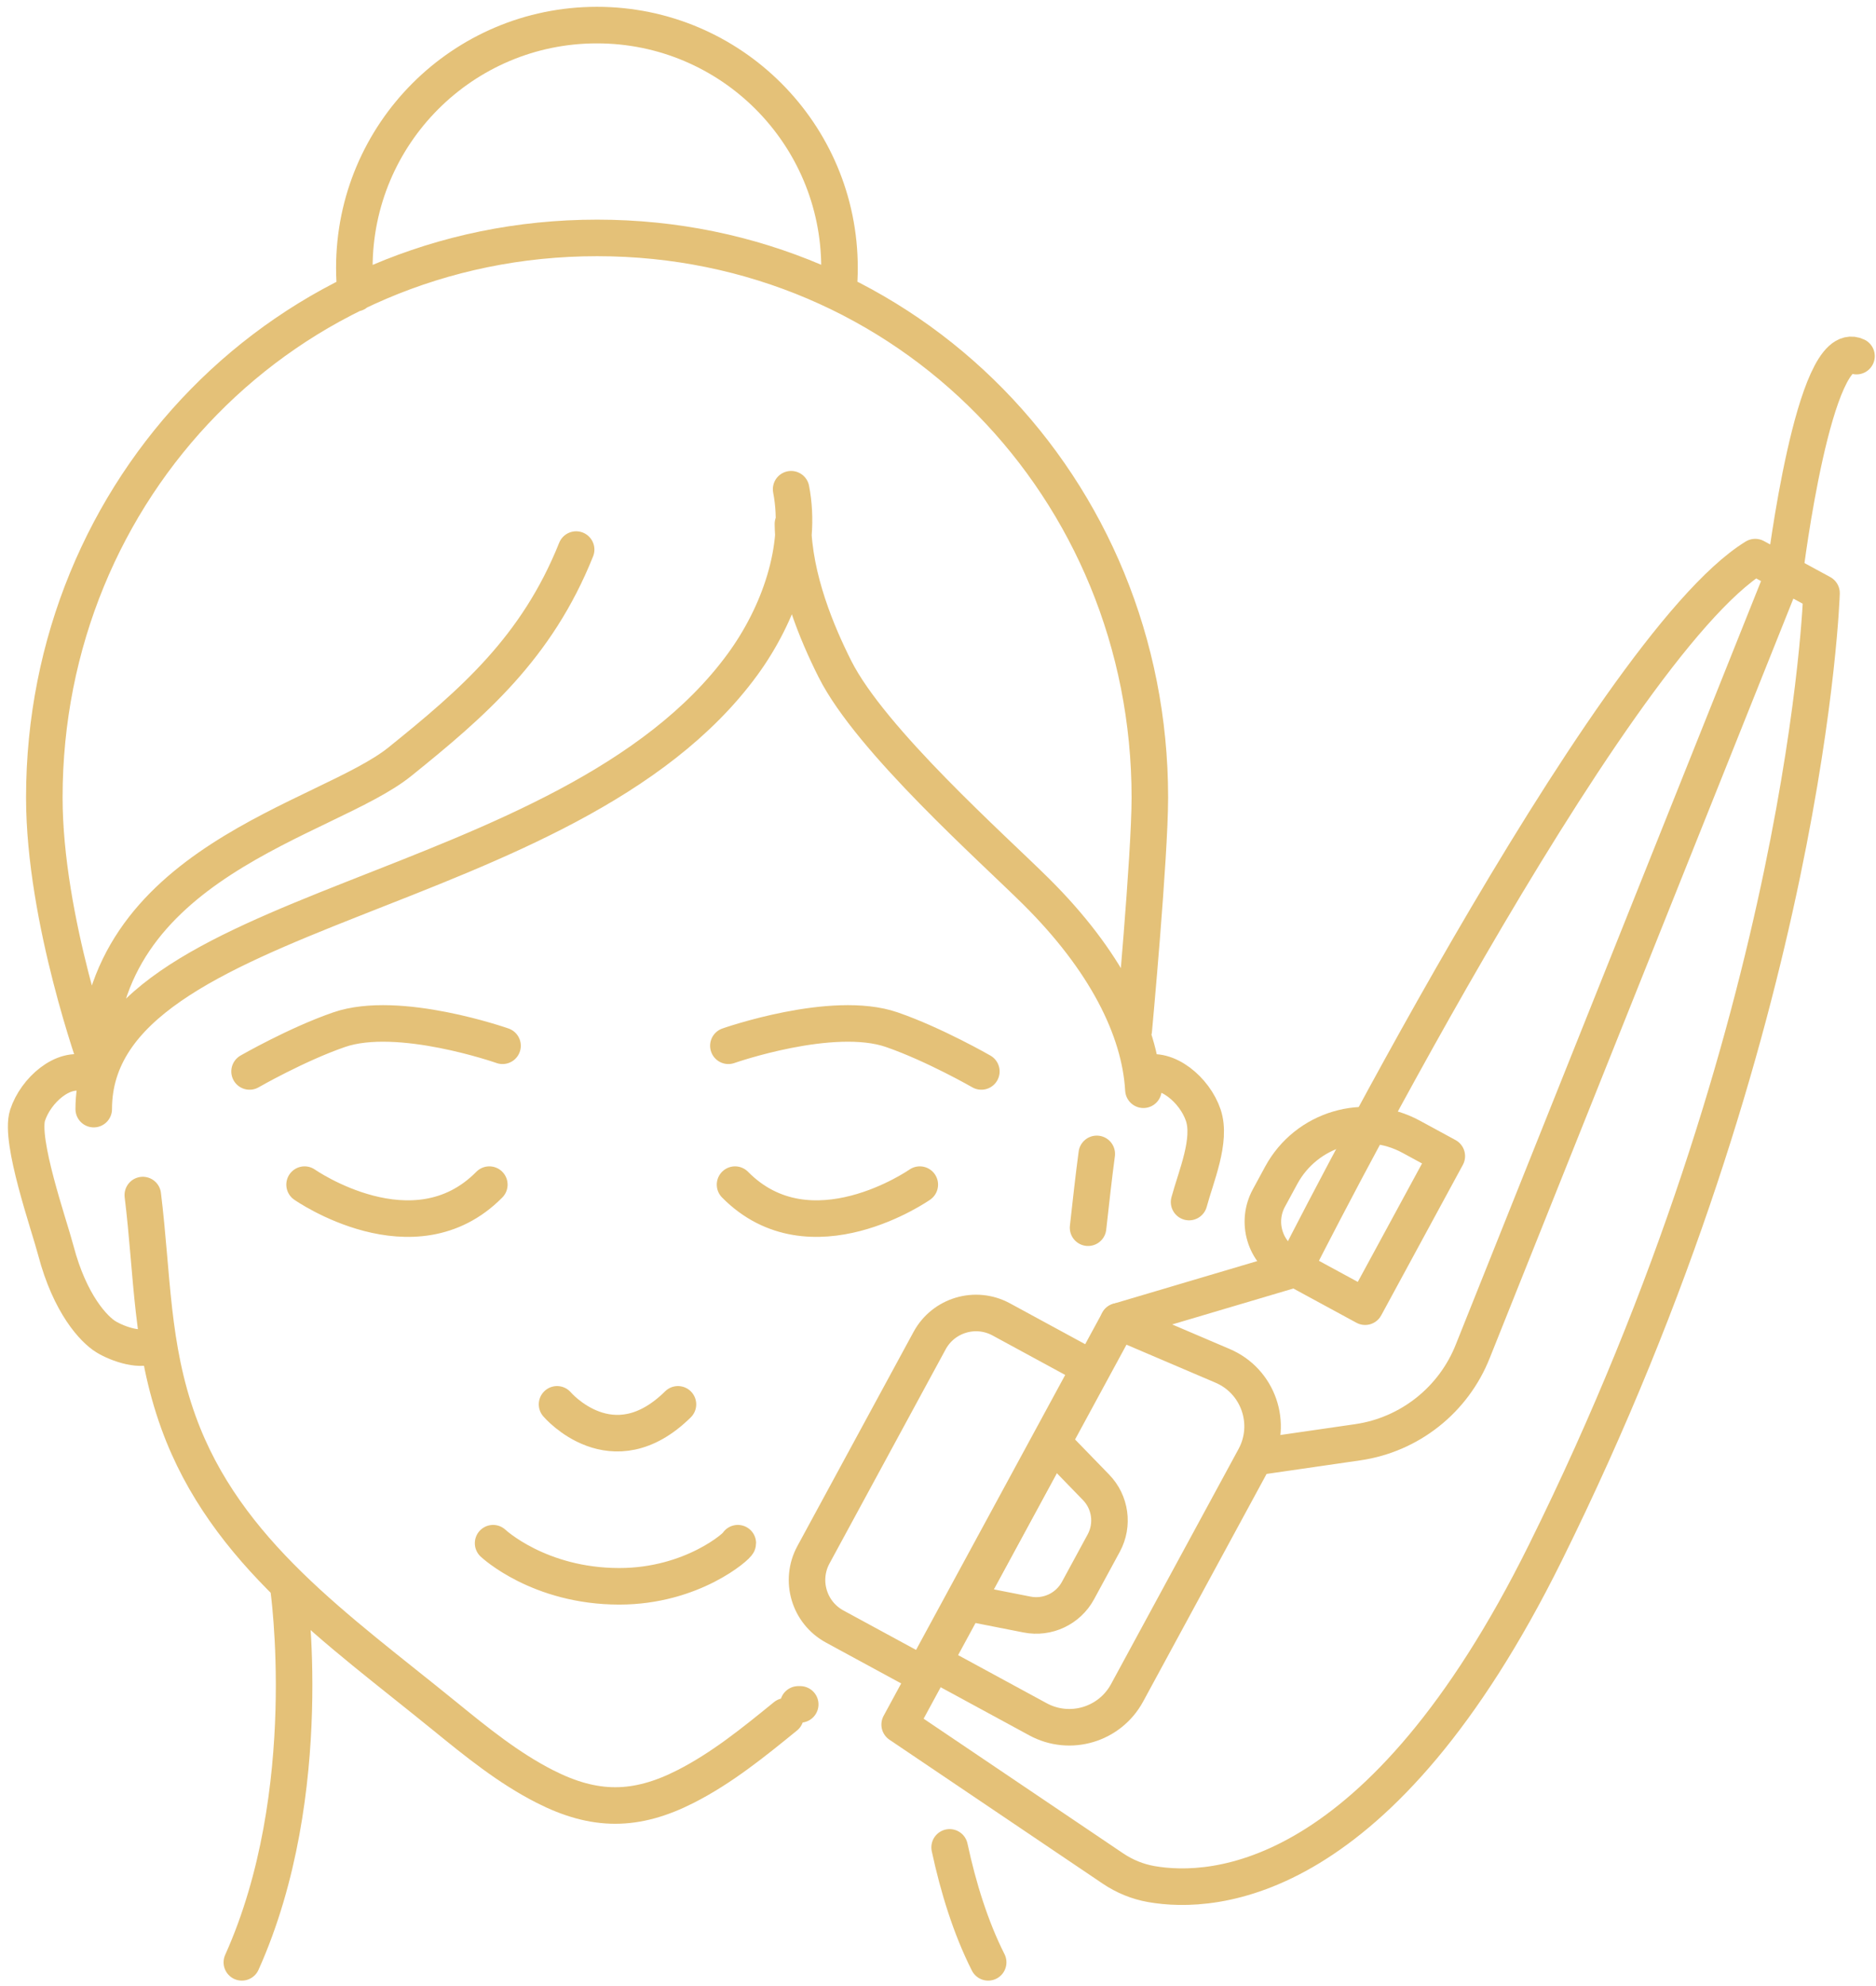
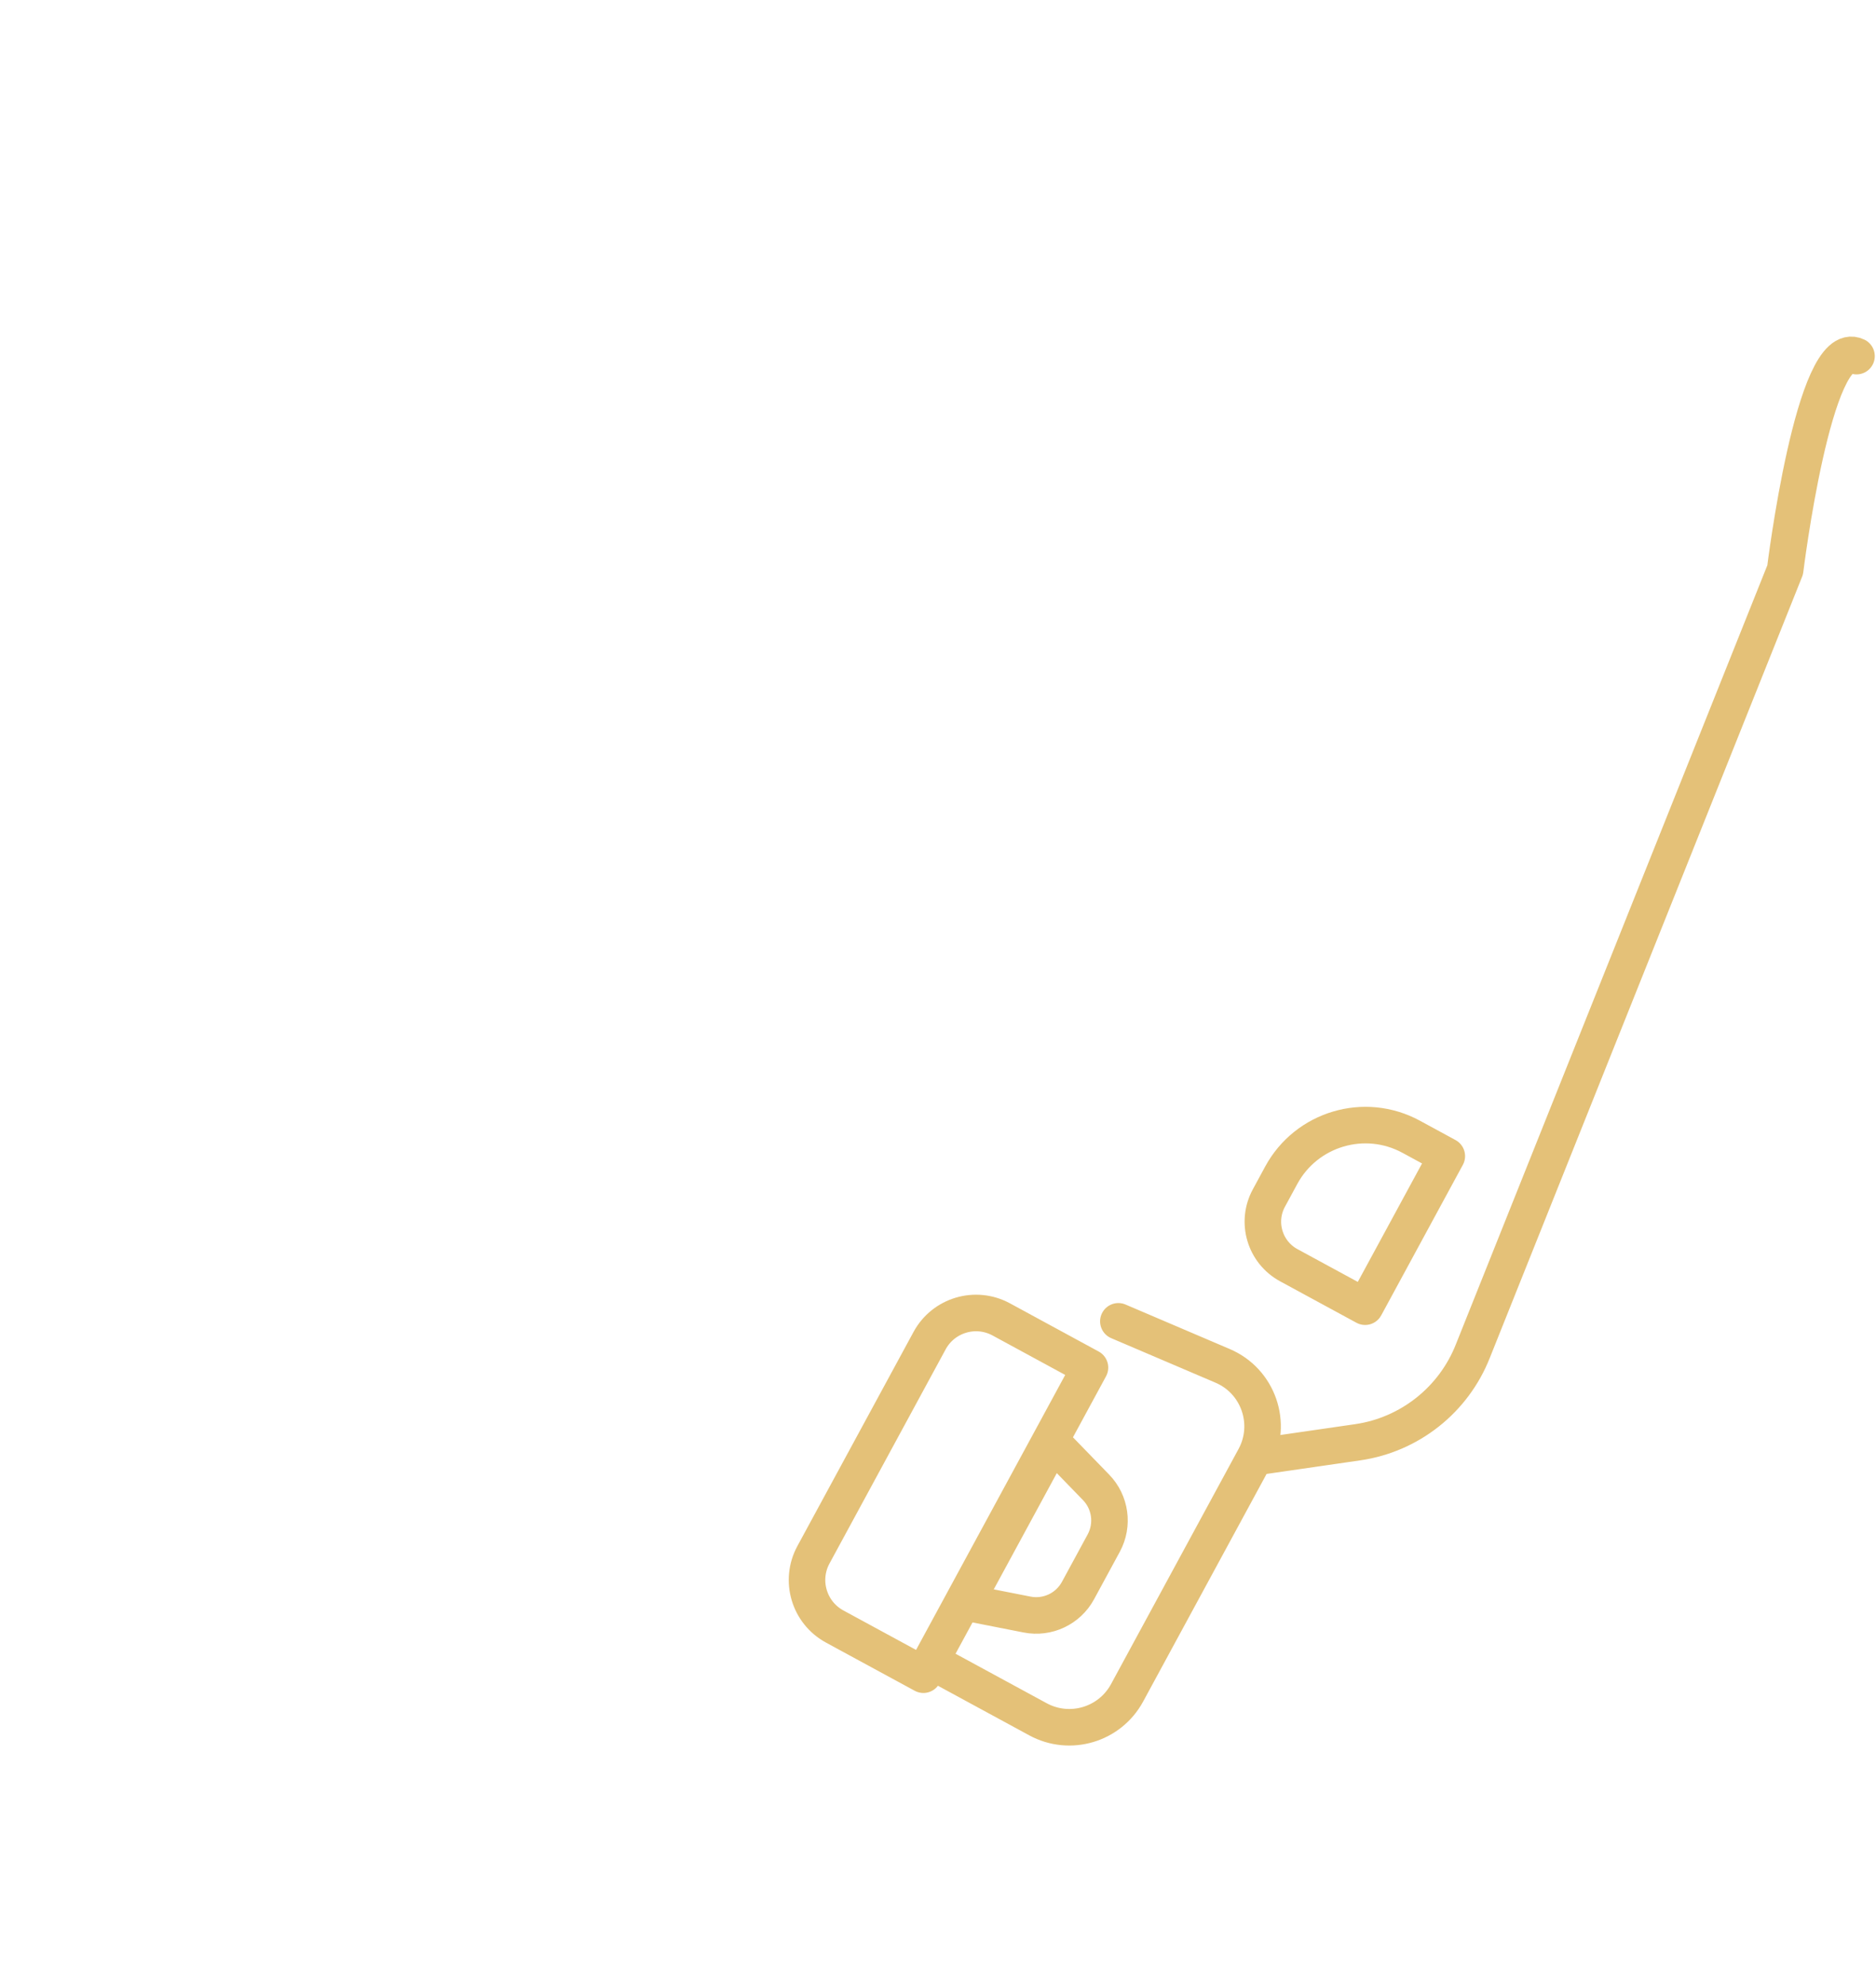
<svg xmlns="http://www.w3.org/2000/svg" width="190" height="201" viewBox="0 0 190 201" fill="none">
-   <path d="M110.198 124.267C110.488 121.678 110.764 119.15 111.08 116.795M14.463 120.962C15.47 129.181 15.274 136.24 18.09 144.005C22.85 157.128 34.195 164.879 45.064 173.723C48.263 176.325 51.492 178.948 55.171 180.821C60.221 183.393 64.398 183.393 69.448 180.821C73.128 178.948 76.357 176.325 79.554 173.723M58.351 55.627C54.368 65.576 47.879 71.149 40.498 77.099C33.118 83.05 9.87 87.199 9.87 107.905C9.87 107.905 4.489 93.1 4.489 80.724C4.489 49.442 28.945 24.082 60.472 24.082C92 24.082 116.456 49.442 116.456 80.724C116.456 86.7 114.825 104.293 114.825 104.293M80.124 49.52C81.278 55.464 78.9 62.192 75.215 67.239C57.528 91.46 9.493 91.347 9.493 112.263M80.307 53.031C80.38 58.57 82.78 64.177 84.567 67.726C88.203 74.945 100.584 85.907 104.985 90.284C111.898 97.159 115.446 104.129 115.804 110.302M8.662 108.693C6.425 107.912 3.628 110.335 2.794 112.882C1.959 115.428 4.968 123.96 5.653 126.566C7.091 132.034 9.526 134.566 10.725 135.303C11.923 136.04 14.434 136.911 15.554 136.04M115.869 108.693C118.155 107.912 121.015 110.335 121.868 112.882C122.722 115.428 121.13 119.064 120.429 121.67M29.195 160.571C29.195 160.571 32.243 181.389 24.494 198.625M96.177 186.989C97.055 191.07 98.306 195.108 100.082 198.625M36.02 29.681C35.933 28.836 35.887 27.978 35.887 27.109C35.887 13.54 46.887 2.54 60.455 2.54C74.024 2.54 85.024 13.54 85.024 27.109C85.024 27.848 84.991 28.581 84.927 29.305M50.897 105.851C50.897 105.851 40.36 102.147 34.35 104.222C30.05 105.705 25.275 108.45 25.275 108.45M73.769 105.851C73.769 105.851 84.305 102.147 90.316 104.222C94.615 105.705 99.391 108.45 99.391 108.45M30.847 119.907C30.847 119.907 41.918 127.646 49.559 119.907M93.156 119.907C93.156 119.907 82.085 127.646 74.444 119.907M56.417 142.146C56.417 142.146 62.001 148.71 68.663 142.146M49.94 156.201C49.94 156.201 54.571 160.564 62.722 160.564C70.121 160.564 74.726 156.448 74.726 156.201M80.85 172.516H81.046M184.483 60.035C184.483 60.035 183.162 103.407 156.493 157.204C139.78 190.918 122.939 191.815 116.598 190.702C115.206 190.458 113.887 189.915 112.716 189.126L91.117 174.558L113.268 133.744L131.069 128.468C131.069 128.468 162.727 65.616 177.767 56.391L184.483 60.035Z" stroke="#E4C178" stroke-width="3.7" stroke-miterlimit="10" stroke-linecap="round" stroke-linejoin="round" />
  <path d="M127.095 147.492L137.503 145.985C142.773 145.222 147.23 141.689 149.178 136.732L180.8 57.685C180.8 57.685 183.716 33.988 188.026 36.046M95.13 168.599L105.124 174.024C108.354 175.777 112.394 174.58 114.148 171.349L127.066 147.546C128.937 144.099 127.436 139.79 123.829 138.251L113.266 133.744M101.405 133.548L110.392 138.426L93.521 169.51L84.535 164.633C81.937 163.222 80.974 159.973 82.383 157.375L94.147 135.7C95.557 133.101 98.807 132.138 101.405 133.548ZM106.607 146.014L111.008 150.547C112.474 152.056 112.788 154.343 111.785 156.192L109.177 160.997C108.173 162.846 106.084 163.828 104.02 163.422L97.821 162.202L106.607 146.014ZM142.919 115.059L146.532 117.021L138.26 132.261L130.525 128.063C128.092 126.742 127.19 123.699 128.511 121.266L129.762 118.96C132.318 114.249 138.209 112.503 142.919 115.059Z" stroke="#E4C178" stroke-width="3.7" stroke-miterlimit="10" stroke-linecap="round" stroke-linejoin="round" />
</svg>